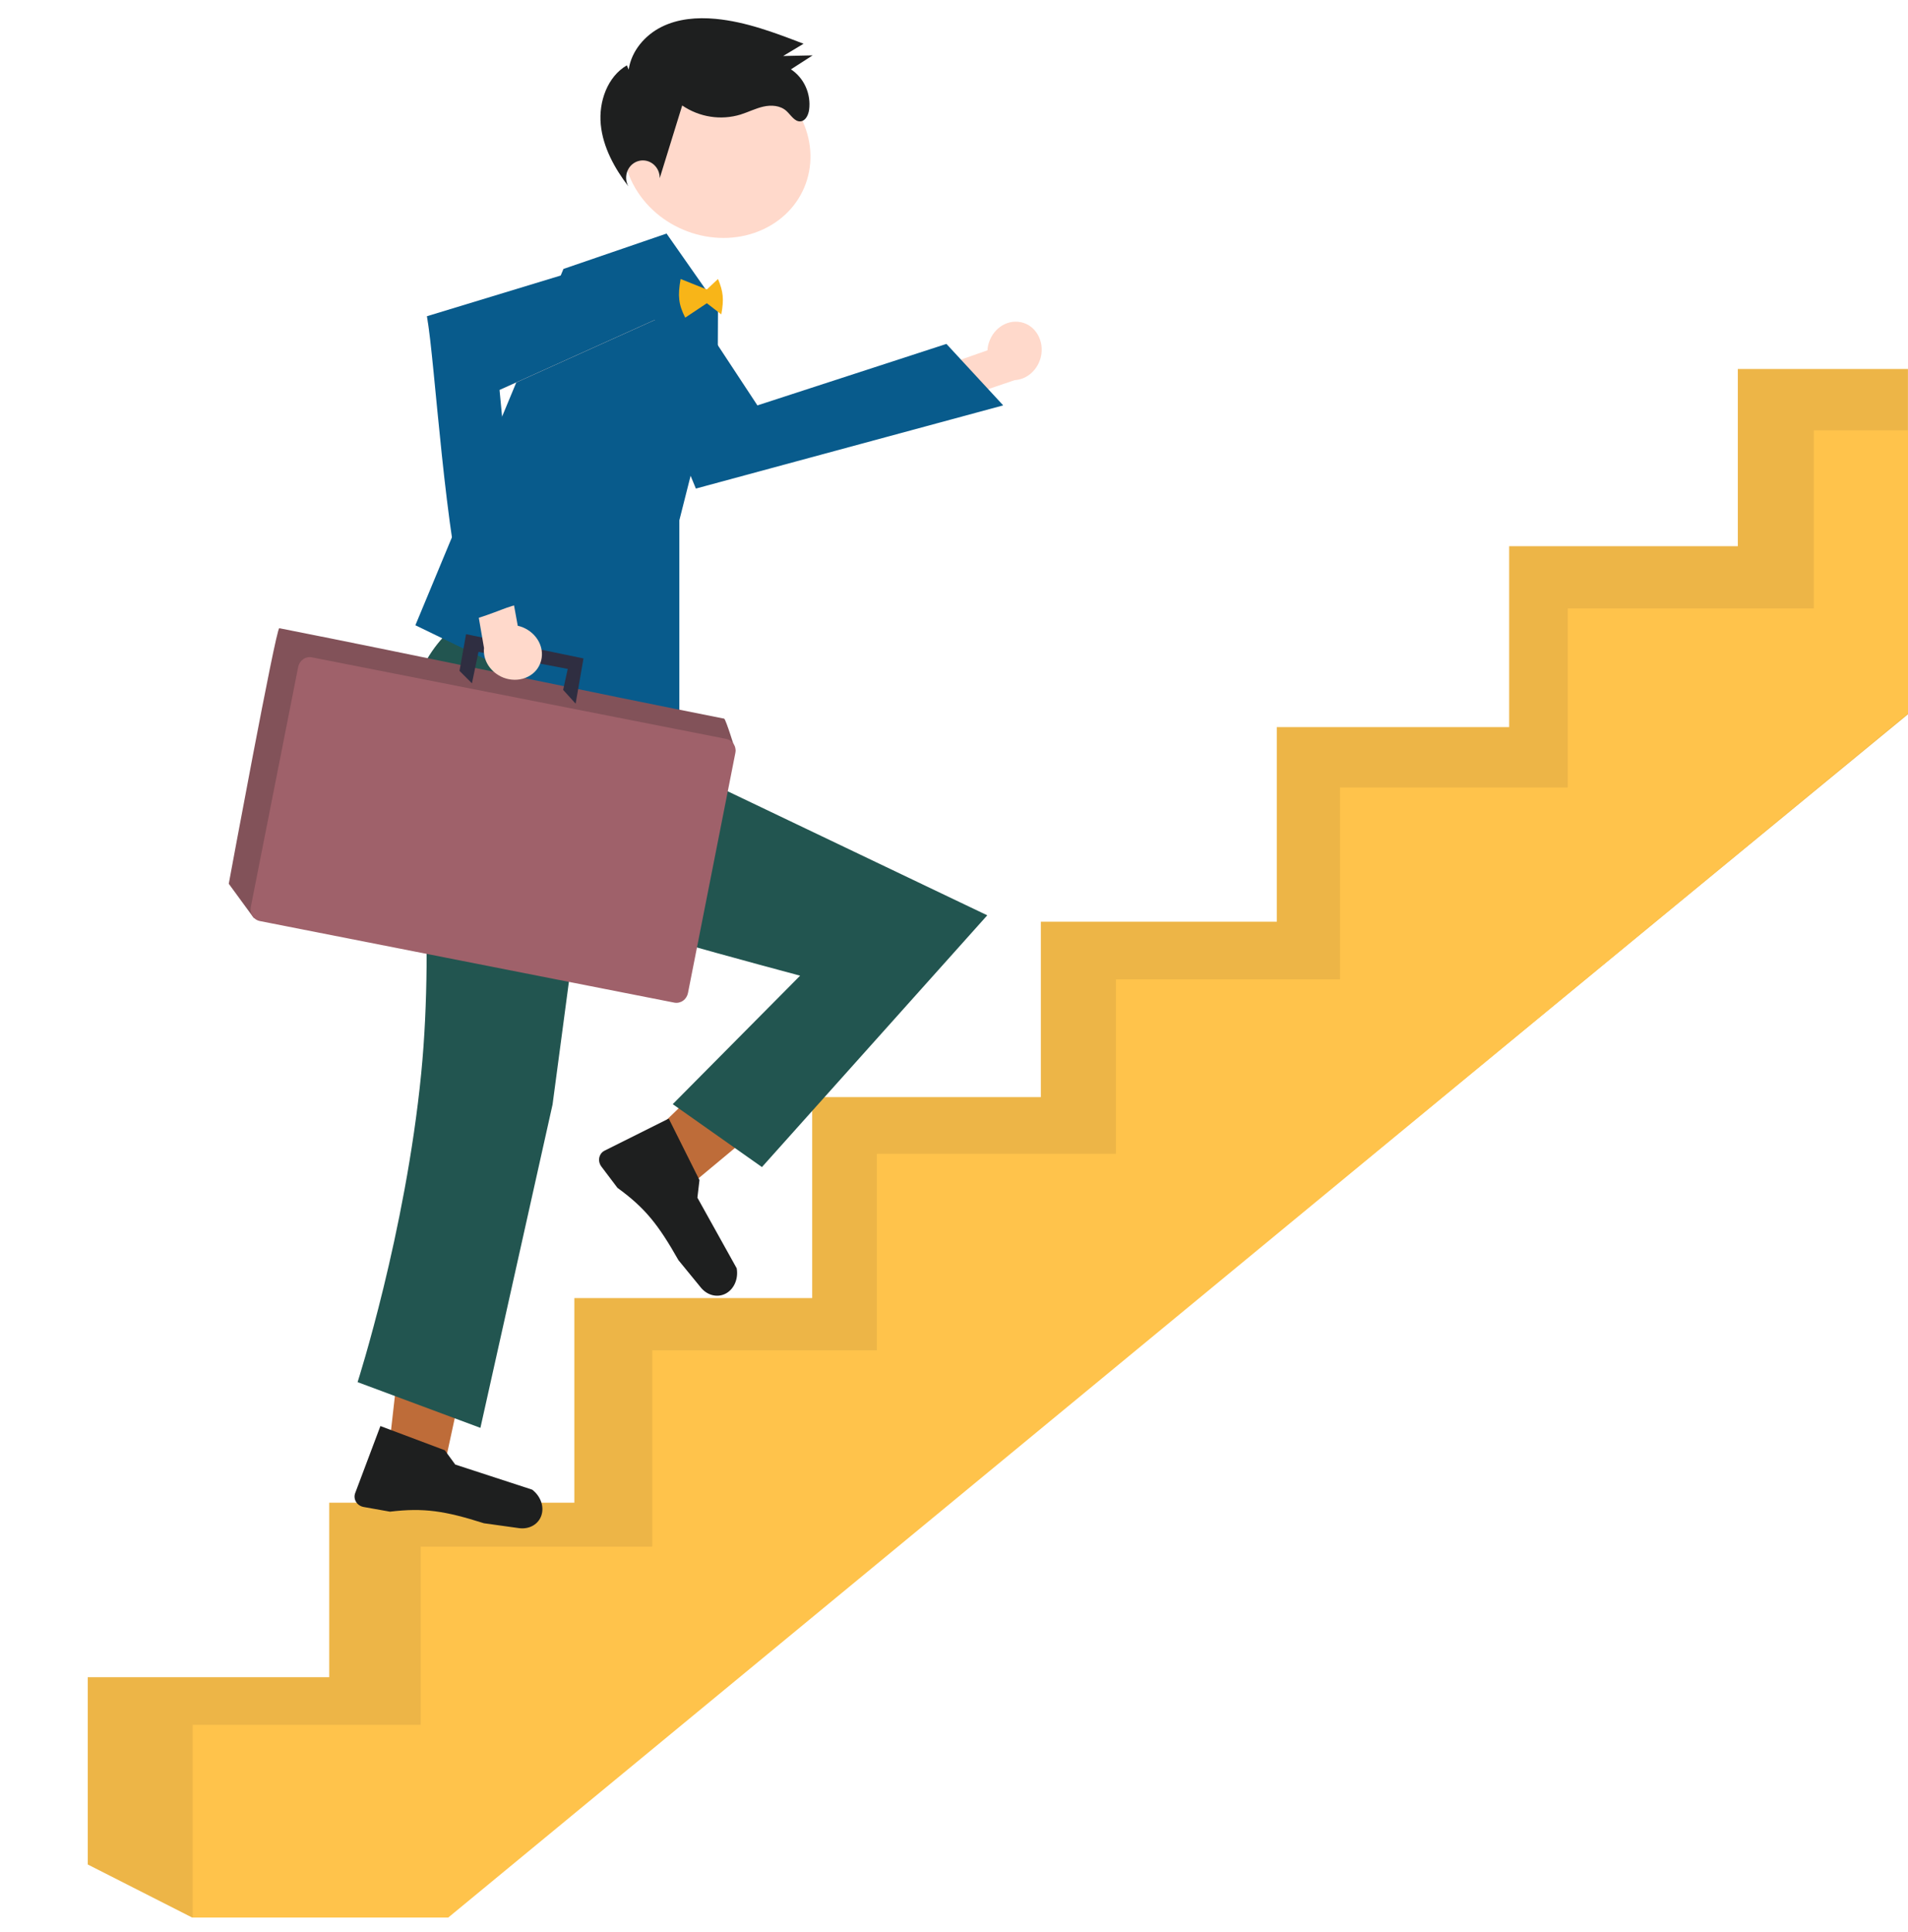
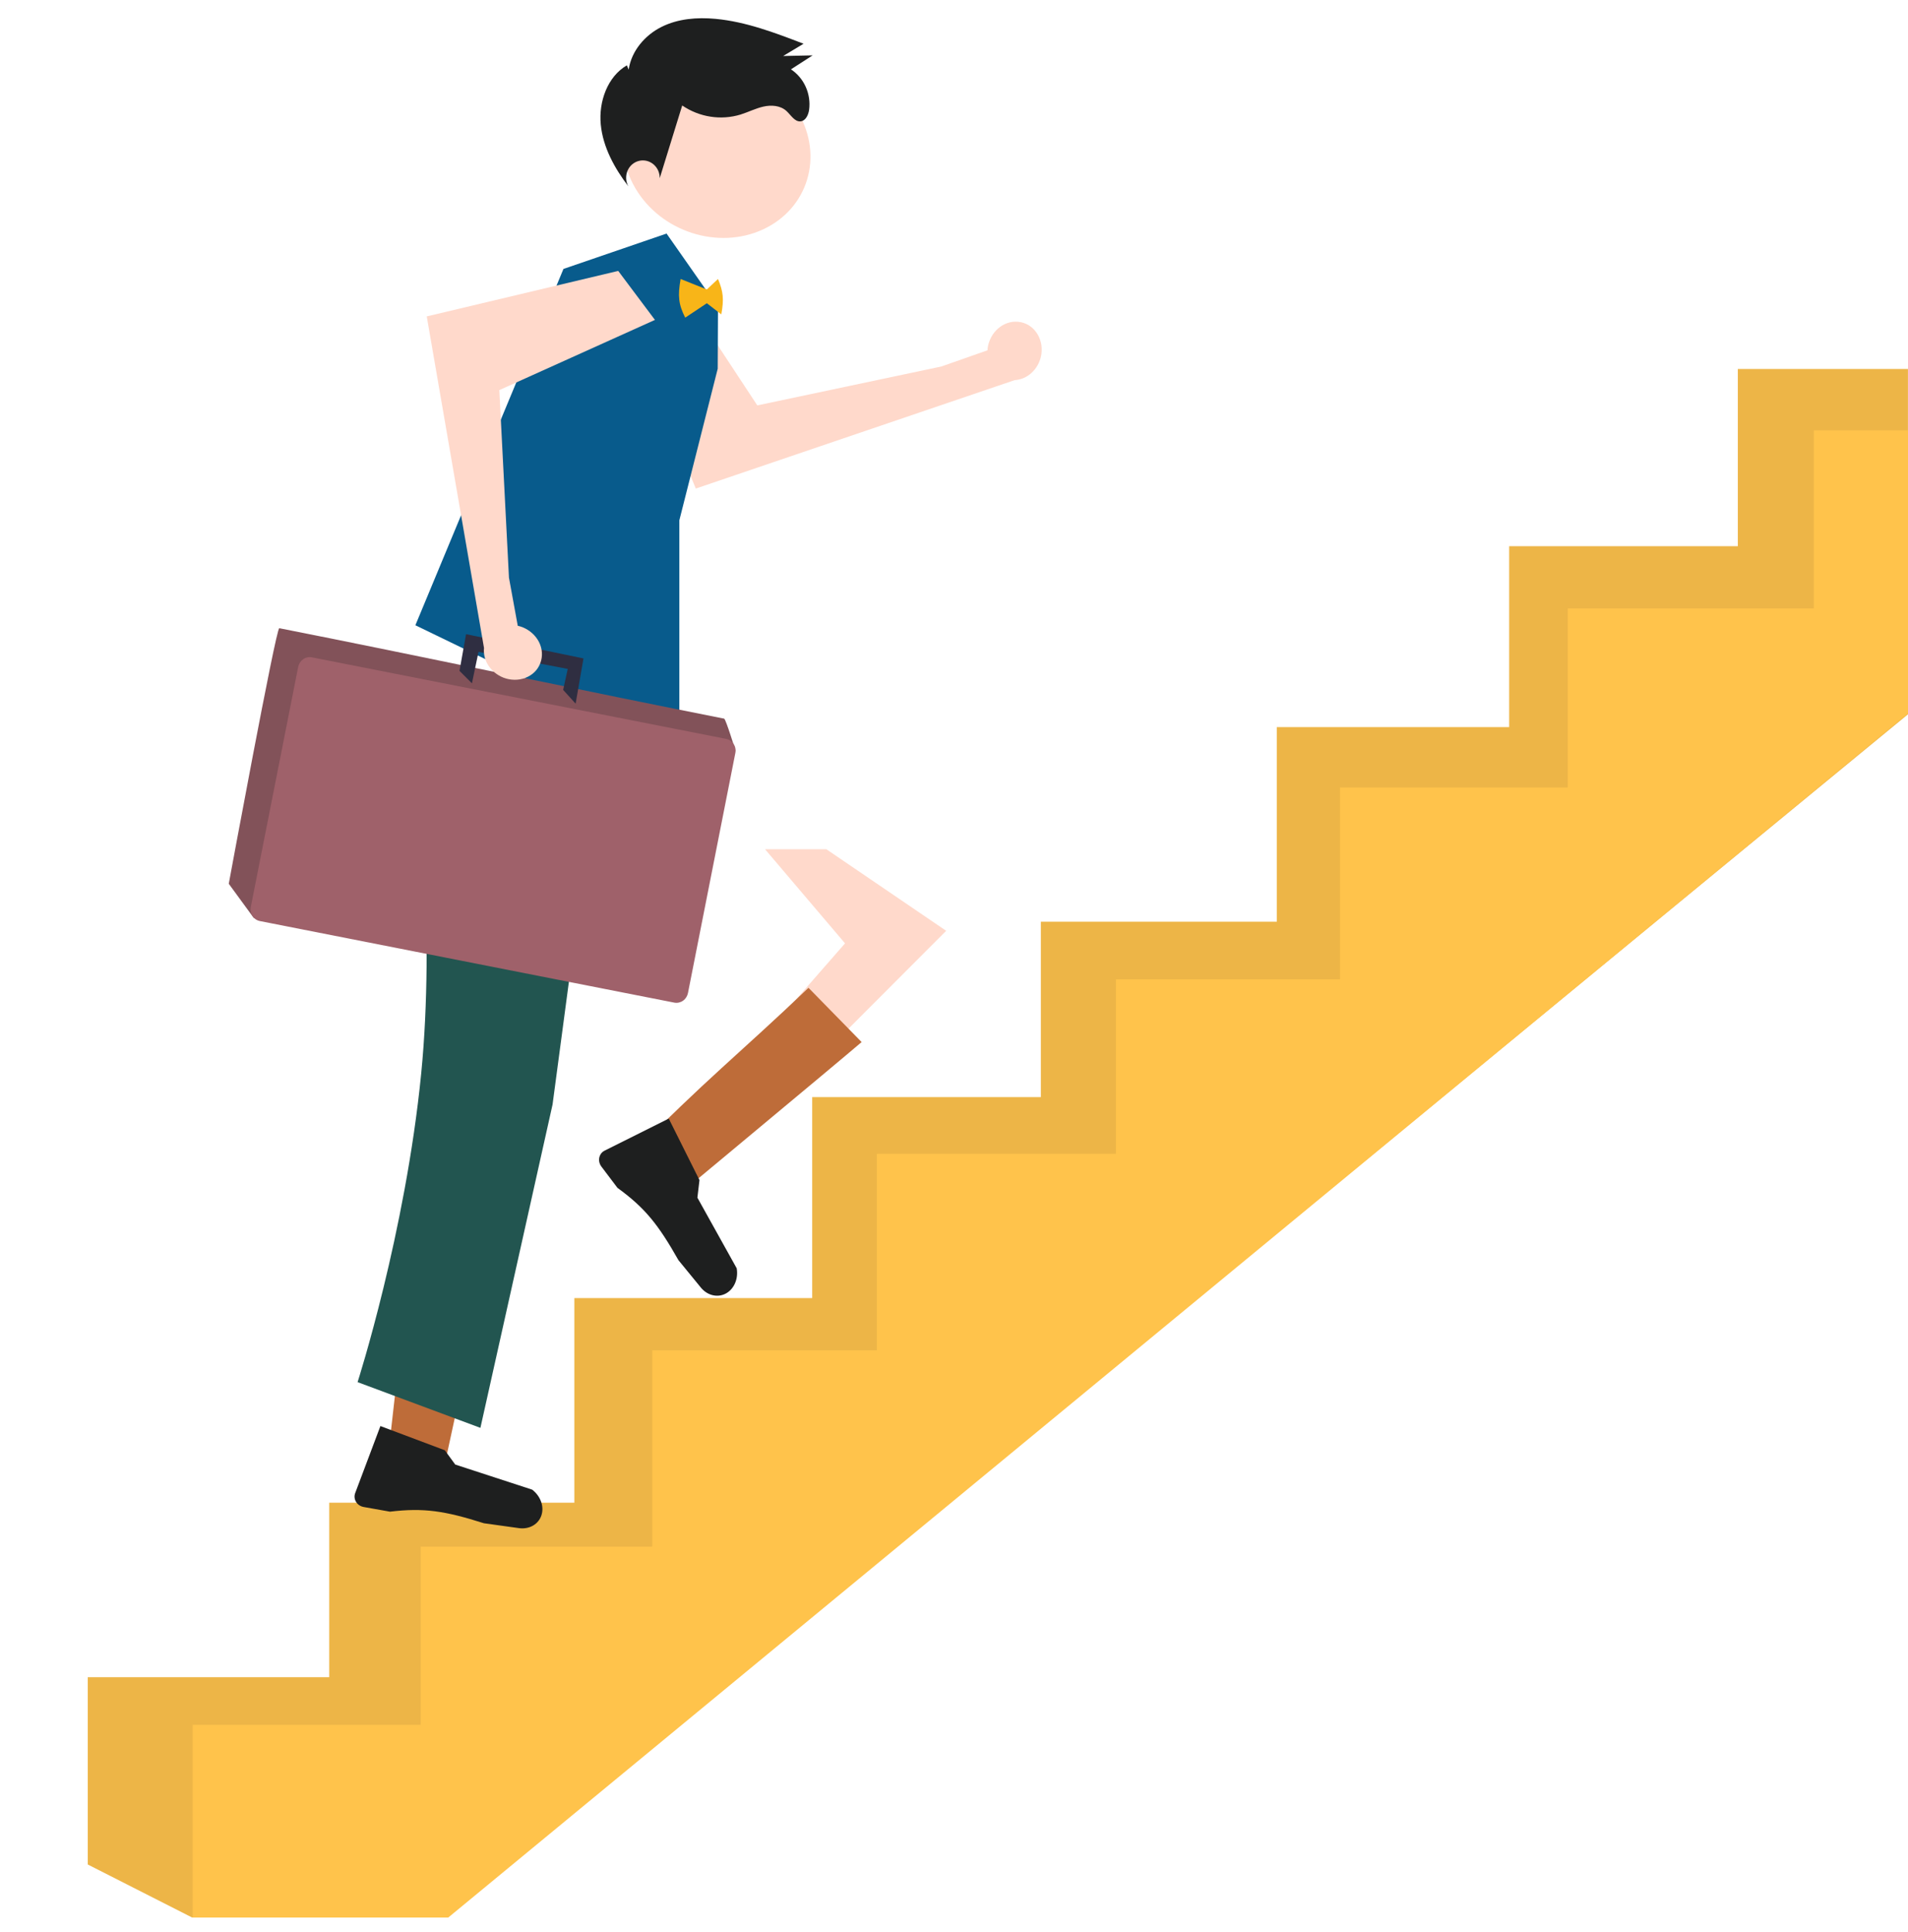
<svg xmlns="http://www.w3.org/2000/svg" width="80" height="81" viewBox="0 0 80 81" fill="none">
  <path d="M24.082 62.996V54.417H34.054V45.992H43.641V38.639H53.536V30.481H63.277V22.898H72.865V15.469H79.998V29.945L18.752 80.306L8.052 80.383L3.68 78.162V70.311H13.804V62.996H24.082Z" fill="#EDB547" />
  <path d="M27.348 64.838V56.605H36.766V48.371H46.789V41.056H56.185V33.013H65.734V25.507H76.051V18.039H80.001V29.911L18.793 80.387H8.078V72.306H17.641V64.838H27.348Z" fill="#FFC34B" />
  <path d="M27.177 49.124L28.221 50.153L32.104 46.601L39.672 39.021L34.648 35.601L32.078 35.602L35.431 39.547L30.613 45.058L27.177 49.124Z" fill="#FFD9CB" />
  <path d="M36.127 43.685C34.967 44.678 28.519 50.029 28.243 50.266L26.672 48.244C29.351 45.468 31.107 44.08 33.899 41.41L36.127 43.685Z" fill="#BE6C39" />
  <path d="M42.799 13.506C42.505 13.446 42.198 13.514 41.942 13.697C41.686 13.88 41.502 14.163 41.43 14.486C41.416 14.551 41.407 14.618 41.404 14.685L39.467 15.365L31.753 16.995L27.82 11.021L26.03 12.862L29.174 20.481L42.546 15.935C42.801 15.922 43.047 15.817 43.246 15.636C43.445 15.456 43.587 15.21 43.648 14.938C43.681 14.782 43.686 14.622 43.663 14.466C43.64 14.31 43.589 14.162 43.513 14.03C43.437 13.897 43.338 13.784 43.22 13.695C43.103 13.606 42.97 13.544 42.829 13.512C42.819 13.51 42.809 13.508 42.799 13.506Z" fill="#FFD9CB" />
  <path d="M31.995 9.616C33.881 8.743 34.541 6.553 33.468 4.725C32.395 2.896 29.997 2.123 28.11 2.996C26.224 3.87 25.565 6.06 26.638 7.888C27.71 9.716 30.109 10.49 31.995 9.616Z" fill="#FFD9CB" />
-   <path d="M24.083 23.906L20.533 25.362C16.354 27.076 15.889 32.941 19.754 35.981C19.826 36.037 19.898 36.092 19.973 36.148C19.973 36.148 20.965 37.469 21.533 37.215C22.101 36.962 22.538 37.215 22.512 37.586C22.487 37.958 33.548 40.902 33.548 40.902L28.207 46.288L31.947 48.925L41.395 38.371L27.033 31.51L27.602 28.264L24.083 23.906Z" fill="#225550" />
  <path d="M23.625 11.274L17.416 26.212L28.484 31.569L28.484 21.812L30.093 15.457L30.105 12.872L27.948 9.791L23.625 11.274Z" fill="#085B8C" />
  <path d="M26.36 2.918C26.474 2.131 27.047 1.47 27.74 1.126C28.432 0.781 29.23 0.719 29.998 0.79C31.272 0.908 32.491 1.373 33.692 1.834L32.837 2.348L34.073 2.321L33.164 2.907C33.434 3.086 33.65 3.341 33.784 3.642C33.919 3.943 33.968 4.277 33.925 4.605C33.893 4.819 33.781 5.062 33.573 5.087C33.32 5.116 33.163 4.822 32.971 4.649C32.715 4.419 32.338 4.394 32.008 4.469C31.679 4.543 31.373 4.701 31.05 4.802C30.641 4.926 30.211 4.956 29.788 4.89C29.366 4.825 28.962 4.665 28.604 4.422L27.661 7.471C27.663 7.359 27.64 7.248 27.594 7.146C27.548 7.044 27.479 6.955 27.394 6.884C27.309 6.814 27.209 6.765 27.103 6.741C26.997 6.718 26.887 6.719 26.782 6.747C26.677 6.774 26.579 6.826 26.497 6.899C26.415 6.972 26.35 7.063 26.308 7.167C26.266 7.27 26.248 7.382 26.254 7.494C26.261 7.606 26.293 7.715 26.347 7.813C25.768 7.054 25.282 6.178 25.189 5.219C25.096 4.26 25.473 3.211 26.283 2.739" fill="#1E1F1F" />
  <path d="M16.272 61.047L18.721 61.047L20.372 53.437L21.735 50.999L23.44 39.326L18.143 39.326L17.656 48.801L16.272 61.047Z" fill="#BE6C39" />
  <path d="M17.503 29.75C17.503 29.75 16.867 31.113 17.431 31.479C17.995 31.845 18.018 32.31 17.661 32.441C17.494 32.503 18.25 39.031 17.661 44.996C16.998 51.708 14.993 57.941 14.993 57.941L20.143 59.858L23.168 46.304L24.9 33.299L24.119 31.552C22.246 30.869 17.808 29.754 17.503 29.75Z" fill="#225550" />
  <path d="M30.83 31.445C30.83 31.445 30.431 30.14 30.362 30.126C24.857 29.043 17.401 27.455 11.71 26.335C11.574 26.308 9.592 37.049 9.592 37.049L10.637 38.478L28.657 41.335L30.83 31.445Z" fill="#825259" />
  <path d="M13.078 27.557L30.451 30.976C30.514 30.989 30.574 31.014 30.627 31.05C30.68 31.086 30.726 31.133 30.761 31.188C30.796 31.243 30.821 31.305 30.833 31.37C30.845 31.435 30.845 31.502 30.832 31.567L28.846 41.628C28.82 41.76 28.745 41.877 28.637 41.952C28.529 42.028 28.396 42.056 28.27 42.031L10.896 38.612C10.769 38.587 10.658 38.511 10.587 38.4C10.515 38.289 10.49 38.153 10.516 38.021L12.502 27.96C12.528 27.828 12.603 27.712 12.711 27.636C12.819 27.56 12.951 27.532 13.078 27.557Z" fill="#9F616A" />
  <path d="M28.04 46.893L29.328 49.471L29.241 50.208L30.889 53.169C30.926 53.383 30.902 53.6 30.821 53.789C30.741 53.978 30.607 54.13 30.441 54.222C30.274 54.314 30.083 54.341 29.895 54.299C29.708 54.258 29.533 54.15 29.398 53.991L28.447 52.829C27.596 51.326 27.043 50.635 25.89 49.797L25.216 48.905C25.043 48.676 25.107 48.358 25.351 48.236L28.04 46.893Z" fill="#1E1F1F" />
-   <path d="M39.682 14.417L31.757 16.995L27.825 11.021L26.035 12.862L29.178 20.481L42.063 16.994L39.682 14.417Z" fill="#085B8C" />
  <path d="M29.637 12.712L30.243 13.179C30.36 12.544 30.326 12.226 30.105 11.695L29.637 12.135L28.537 11.695C28.413 12.406 28.448 12.759 28.73 13.316L29.637 12.712Z" fill="#F8B518" />
  <path d="M19.541 26.586L19.266 28.124L19.788 28.646L20.063 27.328L23.805 28.042L23.612 28.921L24.135 29.498L24.465 27.602L19.541 26.586Z" fill="#2F2E41" />
  <path d="M22.656 27.795C22.762 27.515 22.742 27.201 22.602 26.92C22.461 26.639 22.21 26.413 21.902 26.291C21.839 26.267 21.775 26.248 21.709 26.234L21.34 24.217L20.936 16.354L27.461 13.411L25.921 11.357L17.893 13.264L20.294 27.165C20.267 27.418 20.332 27.677 20.479 27.902C20.627 28.127 20.848 28.305 21.108 28.408C21.256 28.465 21.414 28.495 21.572 28.497C21.729 28.499 21.884 28.472 22.027 28.417C22.169 28.363 22.297 28.283 22.404 28.181C22.51 28.079 22.592 27.957 22.645 27.823C22.649 27.814 22.653 27.805 22.656 27.795Z" fill="#FFD9CB" />
-   <path d="M21.803 25.346L20.945 16.346L27.47 13.403L26.204 10.731L17.902 13.256C18.257 15.312 18.631 22.422 19.629 26.033C20.812 25.703 21.399 25.346 21.803 25.346Z" fill="#085B8C" />
  <path d="M15.95 59.782L18.65 60.797L19.088 61.396L22.313 62.448C22.485 62.58 22.616 62.755 22.685 62.949C22.755 63.142 22.761 63.344 22.701 63.525C22.641 63.705 22.52 63.855 22.354 63.952C22.188 64.049 21.987 64.088 21.779 64.064L20.291 63.857C18.643 63.334 17.767 63.202 16.351 63.371L15.249 63.175C14.966 63.124 14.797 62.848 14.892 62.593L15.95 59.782Z" fill="#1E1F1F" />
</svg>